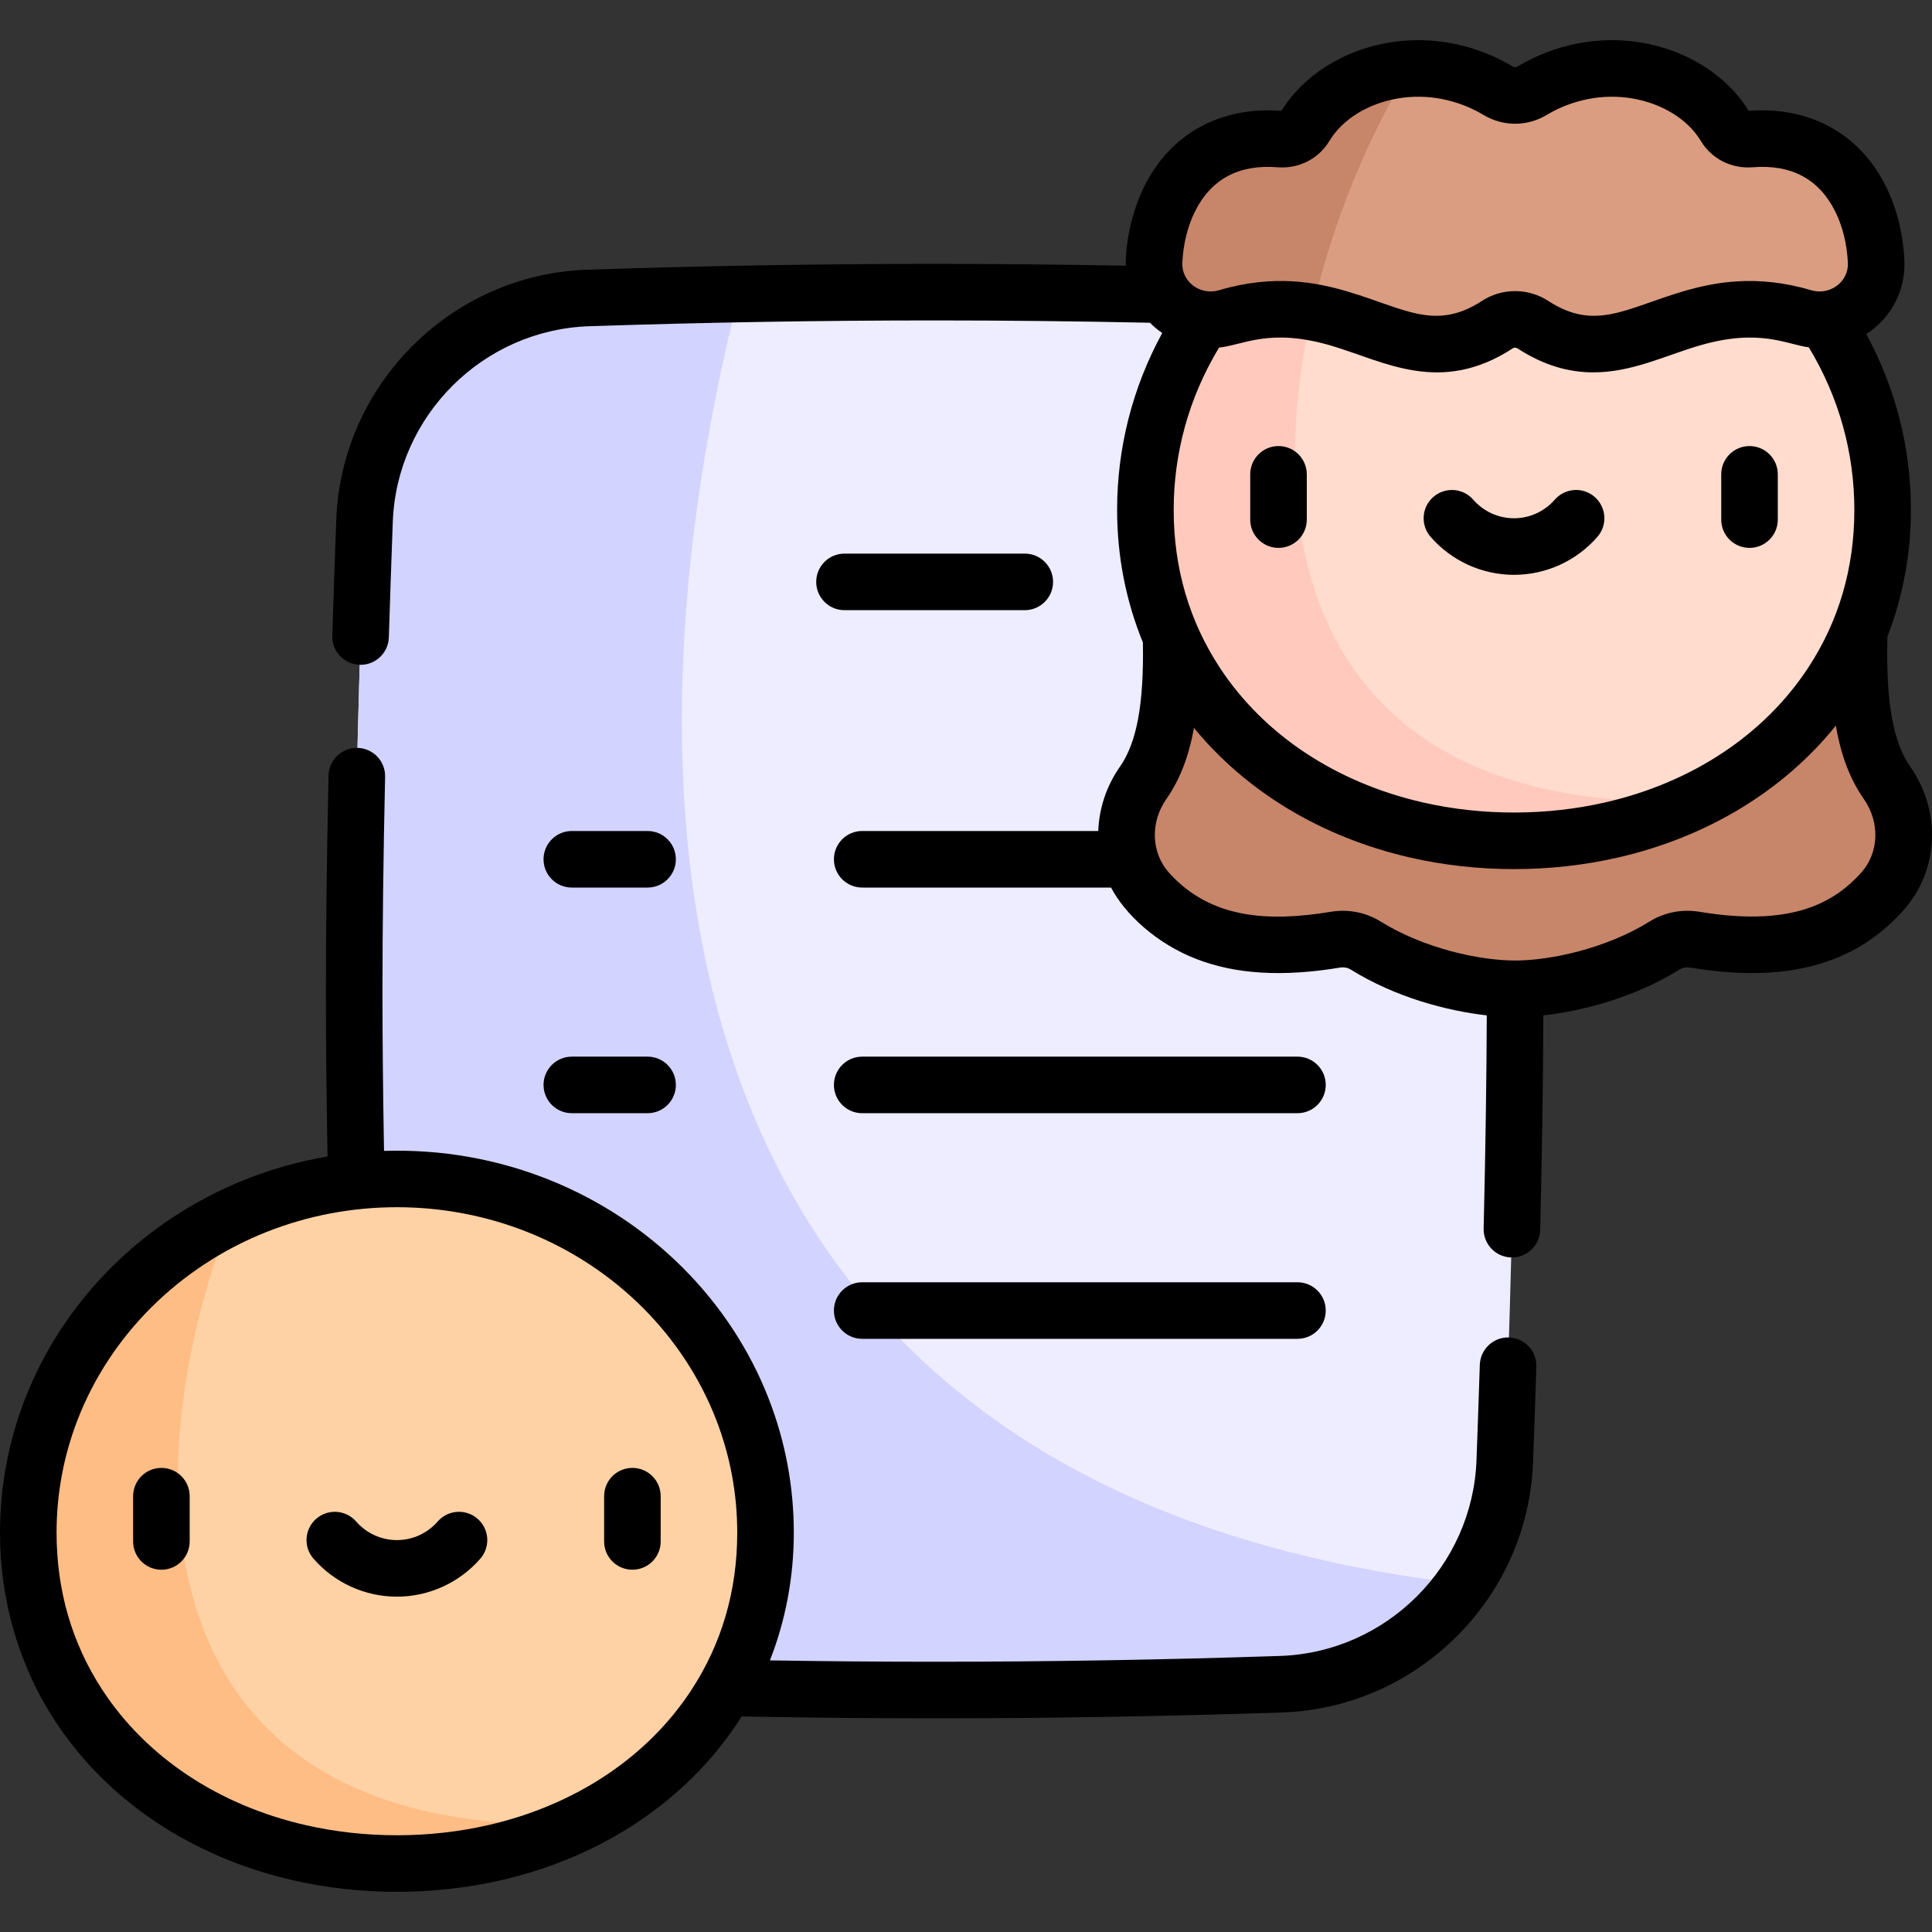
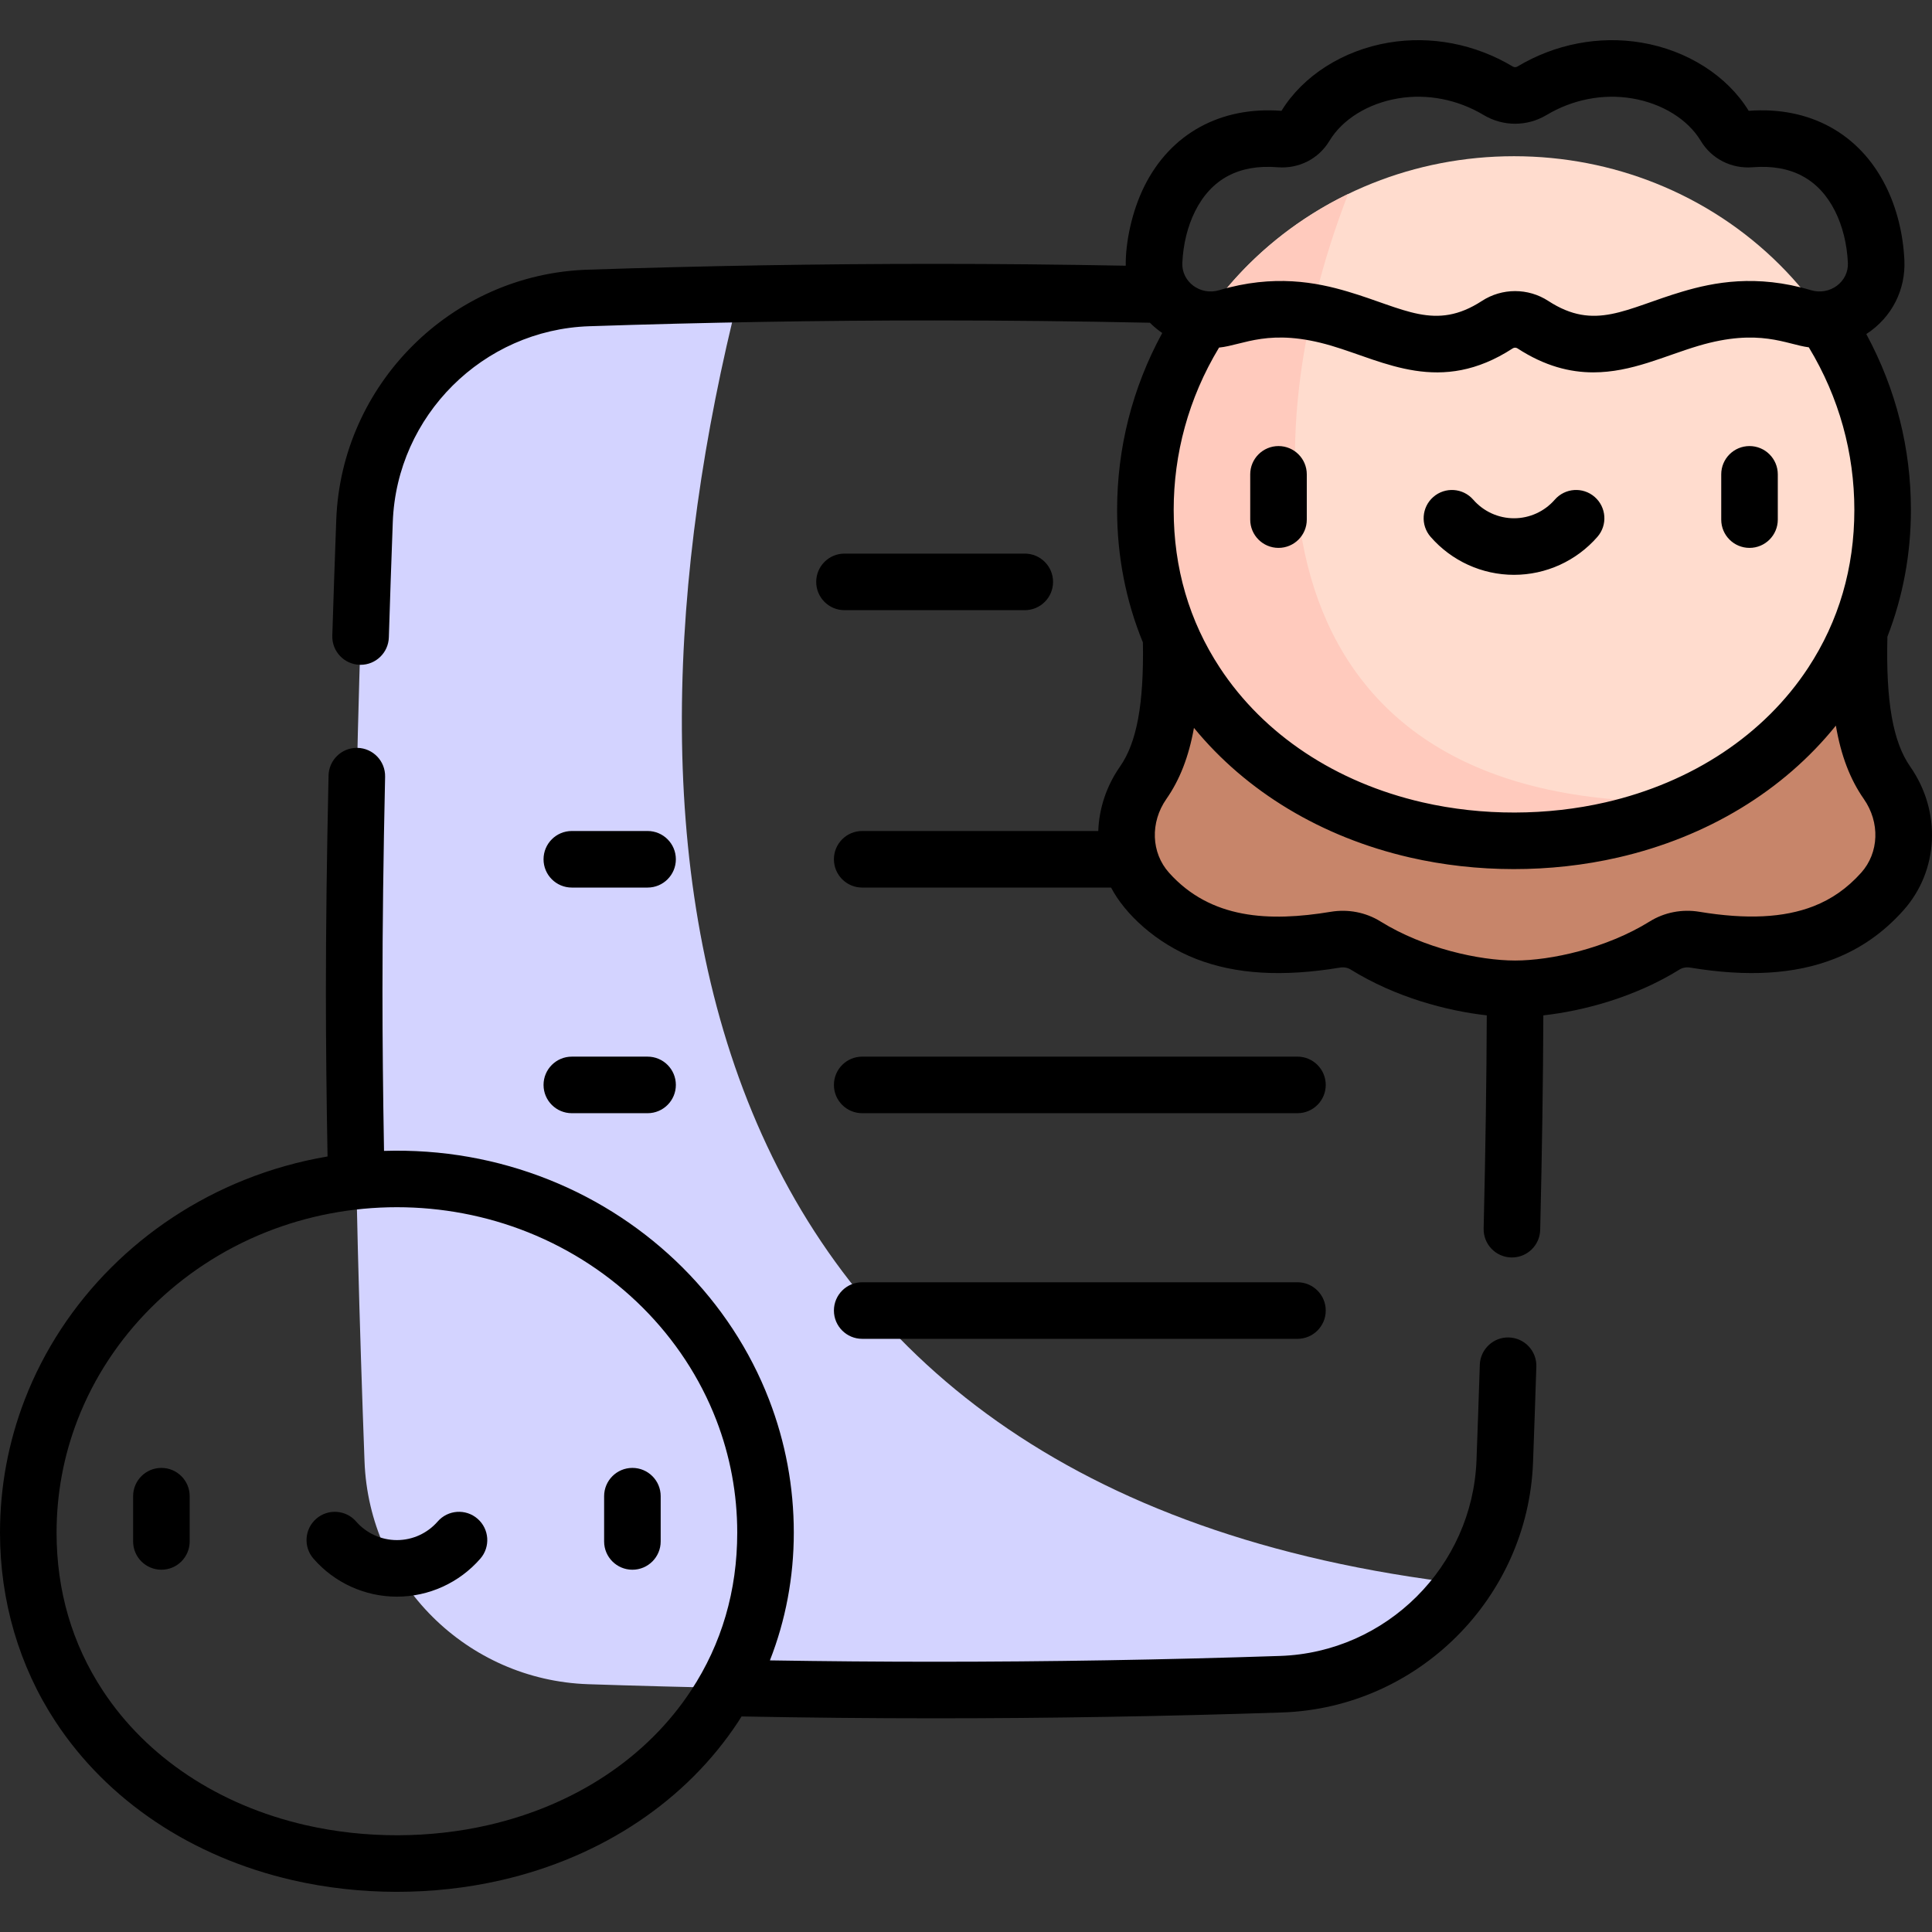
<svg xmlns="http://www.w3.org/2000/svg" id="Capa_1" enable-background="new 0 0 512.31 512.31" height="512" viewBox="0 0 512.31 512.31" width="512">
  <rect x="0" y="0" width="512.31" height="512.31" fill="#333333" stroke="none" />
  <g>
-     <path d="m93.918 262.807c0 21.772.395 45.402.967 68.185.505 20.112 1.146 39.566 1.775 56.5 1.196 32.223 27.1 58.035 59.327 59.11 24.95.832 56.598 1.544 91.852 1.544s66.902-.712 91.852-1.544c32.227-1.075 58.132-26.888 59.327-59.11.628-16.934 1.27-36.387 1.775-56.5.572-22.784.967-46.413.967-68.185s-.395-45.402-.967-68.185c-.504-20.113-1.146-39.566-1.775-56.5-1.196-32.223-27.1-58.036-59.327-59.11-24.95-.832-56.598-1.544-91.852-1.544s-66.902.712-91.852 1.544c-32.227 1.075-58.132 26.888-59.327 59.11-.628 16.934-1.27 36.387-1.775 56.5-.571 22.784-.967 46.413-.967 68.185z" fill="#eeecff" />
    <path d="m195.972 77.968c-14.626.278-28.076.647-39.985 1.044-32.227 1.075-58.132 26.888-59.327 59.11-.628 16.934-1.27 36.387-1.775 56.5-.572 22.784-.967 46.413-.967 68.185s.396 45.401.967 68.185c.505 20.112 1.146 39.566 1.775 56.5 1.196 32.223 27.1 58.036 59.327 59.11 24.95.832 56.598 1.544 91.852 1.544s66.902-.712 91.852-1.544c20.159-.672 37.844-11.026 48.555-26.572-209.839-24.488-229.482-195.089-192.274-342.062z" fill="#d3d3ff" />
-     <path d="m105.246 494.159c8.987 0 17.69-.996 25.956-2.895 24.757-5.689 45.585-19.482 58.326-38.891 8.557-13.036 13.465-28.605 13.465-45.954 0-11.45-2.138-22.42-6.052-32.564-9.429-24.438-29.165-44.077-54.143-54.059-11.561-4.62-24.246-7.171-37.551-7.171s-25.99 2.551-37.551 7.171c-24.978 9.982-44.714 29.621-54.143 54.059-3.915 10.143-6.053 21.114-6.053 32.563 0 17.348 4.908 32.918 13.465 45.954 12.74 19.409 33.568 33.202 58.326 38.891 8.265 1.9 16.969 2.896 25.955 2.896" fill="#fed2a4" />
-     <path d="m131.202 491.263c7.713-1.772 15.044-4.333 21.868-7.603-116.739 3.664-118.591-92.137-91.813-161.018-21.917 10.617-39.102 28.915-47.705 51.212-3.914 10.144-6.052 21.115-6.052 32.564 0 17.348 4.908 32.918 13.466 45.954 12.74 19.409 33.568 33.202 58.326 38.891 8.266 1.899 16.969 2.895 25.956 2.895s17.689-.995 25.954-2.895z" fill="#ffbd86" />
    <path d="m495.009 138.722c-.869 9.24-1.53 17.549-1.86 25.009-.901 20.388.671 34.438 7.234 43.845 6.186 8.867 5.945 20.801-1.27 28.853-4.215 4.705-9.251 8.434-15.519 10.873-8.67 3.373-19.699 4.277-34.183 1.878-2.761-.457-5.621.059-7.998 1.536-13.172 8.186-29.599 11.488-39.653 11.488s-26.481-3.302-39.653-11.488c-2.377-1.477-5.237-1.993-7.998-1.536-14.484 2.399-25.513 1.495-34.183-1.878-6.269-2.439-11.304-6.168-15.519-10.873-7.215-8.052-7.456-19.986-1.27-28.853 6.562-9.407 8.135-23.457 7.234-43.845-.33-7.46-.991-15.769-1.86-25.009z" fill="#c7856a" />
    <path d="m401.471 222.959c8.987 0 17.69-.996 25.956-2.895 24.757-5.689 45.585-19.482 58.326-38.891 8.557-13.036 13.465-28.605 13.465-45.954 0-11.45-2.138-22.42-6.052-32.564-9.43-24.438-29.166-44.078-54.144-54.059-11.561-4.62-24.246-7.171-37.551-7.171s-25.99 2.551-37.551 7.171c-24.978 9.982-44.714 29.621-54.143 54.059-3.914 10.144-6.052 21.114-6.052 32.564 0 17.348 4.909 32.918 13.465 45.954 12.74 19.409 33.568 33.202 58.326 38.891 8.265 1.899 16.968 2.895 25.955 2.895" fill="#ffdcce" />
    <path d="m427.427 220.064c7.713-1.772 15.044-4.333 21.868-7.603-116.739 3.664-118.591-92.137-91.813-161.018-21.917 10.617-39.102 28.915-47.705 51.212-3.914 10.144-6.052 21.114-6.052 32.564 0 17.348 4.908 32.918 13.466 45.954 12.74 19.409 33.568 33.202 58.325 38.891 8.266 1.899 16.969 2.895 25.956 2.895 8.986 0 17.689-.996 25.955-2.895z" fill="#ffcabd" />
-     <path d="m397.288 24.074c2.753 1.647 6.191 1.647 8.944 0 9.09-5.441 18.969-6.859 27.794-5.377 10.107 1.697 18.832 7.196 23.408 14.812 1.396 2.322 3.999 3.584 6.7 3.368 14.897-1.189 24.293 5.983 29.202 15.807 2.549 5.103 3.888 10.921 4.159 16.655.484 10.263-9.526 17.736-19.375 14.81-11.995-3.565-21.454-2.131-29.835.354-14.637 4.338-25.986 11.879-41.817 1.583-2.854-1.856-6.56-1.856-9.414 0-15.831 10.297-27.18 2.756-41.817-1.583-8.381-2.484-17.839-3.918-29.835-.354-9.849 2.927-19.859-4.546-19.375-14.81.27-5.734 1.609-11.553 4.159-16.655 4.909-9.825 14.305-16.996 29.202-15.807 2.701.216 5.304-1.046 6.7-3.368 4.576-7.616 13.301-13.115 23.408-14.812 8.823-1.482 18.702-.064 27.792 5.377z" fill="#da9d81" />
-     <path d="m325.401 84.149c8.632-2.565 15.945-2.535 22.493-1.395 5.352-23.798 14.954-46.707 25.945-64.534-1.47.083-2.922.238-4.345.477-10.107 1.697-18.832 7.196-23.408 14.812-1.396 2.322-3.999 3.584-6.7 3.368-14.897-1.189-24.293 5.983-29.202 15.807-2.549 5.103-3.888 10.921-4.159 16.655-.483 10.264 9.527 17.737 19.376 14.81z" fill="#c7856a" />
+     <path d="m397.288 24.074z" fill="#da9d81" />
    <path d="m151.631 295.189h20.087c4.143 0 7.5-3.357 7.5-7.5 0-4.142-3.357-7.5-7.5-7.5h-20.087c-4.143 0-7.5 3.358-7.5 7.5s3.357 7.5 7.5 7.5zm248.508 59.467c-4.103-.153-7.604 3.114-7.737 7.254-.286 8.862-.583 17.36-.878 25.304-1.044 28.16-23.922 50.953-52.082 51.892-30.622 1.023-61.441 1.541-91.602 1.541-14.337 0-28.985-.125-43.683-.361 4.164-10.608 6.336-22.066 6.336-33.868 0-12.127-2.205-23.992-6.555-35.265-10.148-26.3-31.419-47.559-58.358-58.323-13.691-5.47-28.408-8.116-43.748-7.648-.273-15.386-.413-29.615-.413-42.375 0-16.709.235-35.829.7-56.831.092-4.142-3.191-7.572-7.332-7.664-.057-.001-.113-.002-.169-.002-4.065 0-7.405 3.25-7.495 7.334-.467 21.112-.704 40.345-.704 57.163 0 13.186.147 27.912.437 43.856-7.509 1.273-14.845 3.33-21.944 6.166-26.939 10.765-48.209 32.023-58.357 58.323-4.35 11.274-6.555 23.139-6.555 35.266 0 18.11 5.082 35.424 14.696 50.069 13.771 20.981 36.115 35.927 62.915 42.085 17.694 4.066 37.149 4.164 55.271 0 26.799-6.157 49.143-21.104 62.915-42.084.289-.44.56-.89.841-1.335 17.215.323 34.419.493 51.202.493 30.326 0 61.314-.521 92.102-1.549 35.995-1.2 65.236-30.334 66.572-66.327.295-7.967.594-16.49.88-25.376.133-4.14-3.115-7.604-7.255-7.738zm-216.881 93.6c-11.641 17.732-30.724 30.41-53.735 35.697-15.418 3.543-32.574 3.672-48.552 0-23.013-5.287-42.096-17.965-53.735-35.697-8.12-12.367-12.236-26.444-12.236-41.838 0-10.273 1.867-20.321 5.549-29.864 8.652-22.423 26.851-40.572 49.929-49.794 22.166-8.856 47.371-8.857 69.537 0 23.079 9.222 41.277 27.371 49.93 49.794 3.682 9.543 5.549 19.591 5.549 29.864-.001 15.394-4.117 29.471-12.236 41.838zm-31.627-212.899h20.087c4.143 0 7.5-3.357 7.5-7.5s-3.357-7.5-7.5-7.5h-20.087c-4.143 0-7.5 3.357-7.5 7.5 0 4.142 3.357 7.5 7.5 7.5zm-108.833 153.888c-4.143 0-7.5 3.357-7.5 7.5v12c0 4.143 3.357 7.5 7.5 7.5s7.5-3.357 7.5-7.5v-12c0-4.142-3.358-7.5-7.5-7.5zm124.897 0c-4.143 0-7.5 3.357-7.5 7.5v12c0 4.143 3.357 7.5 7.5 7.5s7.5-3.357 7.5-7.5v-12c0-4.142-3.357-7.5-7.5-7.5zm-41.056 13.489c-3.122-2.722-7.86-2.397-10.582.727-2.729 3.132-6.67 4.928-10.811 4.928s-8.081-1.796-10.81-4.927c-2.721-3.124-7.459-3.448-10.581-.728-3.123 2.721-3.449 7.459-.728 10.581 5.578 6.402 13.64 10.073 22.118 10.073s16.54-3.671 22.119-10.072c2.722-3.123 2.398-7.861-.725-10.582zm337.281-257.451c4.143 0 7.5-3.357 7.5-7.5v-12c0-4.143-3.357-7.5-7.5-7.5s-7.5 3.357-7.5 7.5v12c0 4.143 3.357 7.5 7.5 7.5zm-62.449 7.144c8.478 0 16.539-3.672 22.119-10.073 2.721-3.122 2.396-7.86-.727-10.582s-7.86-2.396-10.582.727c-2.729 3.132-6.67 4.929-10.81 4.929-4.141 0-8.08-1.796-10.81-4.928-2.721-3.124-7.459-3.448-10.581-.728-3.123 2.721-3.449 7.459-.727 10.581 5.578 6.402 13.64 10.074 22.118 10.074zm-62.449-7.144c4.143 0 7.5-3.357 7.5-7.5v-12c0-4.143-3.357-7.5-7.5-7.5-4.142 0-7.5 3.357-7.5 7.5v12c0 4.143 3.358 7.5 7.5 7.5zm5.026 134.906h-115.418c-4.143 0-7.5 3.358-7.5 7.5 0 4.143 3.357 7.5 7.5 7.5h115.418c4.143 0 7.5-3.357 7.5-7.5s-3.358-7.5-7.5-7.5zm162.486-76.905c-4.596-6.588-6.469-17.257-6.051-34.455 4.099-10.535 6.235-21.904 6.235-33.61 0-16.226-3.914-31.987-11.829-46.633 6.894-4.492 10.461-11.882 10.096-19.601-.332-7.053-2.041-13.85-4.941-19.653-6.951-13.914-20.183-21.175-36.339-19.944-5.706-9.3-16.311-16.052-28.438-18.088-11.227-1.884-22.908.366-32.887 6.338-.383.228-.858.229-1.241 0-9.977-5.972-21.659-8.223-32.888-6.338-12.126 2.036-22.731 8.789-28.438 18.088-16.16-1.226-29.387 6.03-36.338 19.943-3.39 6.784-5.062 15.165-4.96 21.128-17.07-.317-34.077-.491-50.676-.491-30.311 0-61.298.521-92.102 1.548-35.994 1.201-65.235 30.336-66.572 66.328-.389 10.493-.741 20.826-1.048 30.711-.129 4.14 3.123 7.601 7.264 7.729.079.003.158.004.236.004 4.035 0 7.366-3.207 7.492-7.268.306-9.854.657-20.157 1.046-30.619 1.045-28.159 23.923-50.953 52.082-51.893 30.639-1.022 61.458-1.54 91.602-1.54 18.674 0 37.861.211 57.08.612 1.049 1.052 2.11 1.927 3.268 2.72-7.978 14.647-11.963 30.628-11.963 46.919 0 12.274 2.341 24.179 6.839 35.138.275 16.32-1.607 26.521-6.077 32.927-3.645 5.225-5.551 11.164-5.757 17.072h-62.6c-4.143 0-7.5 3.357-7.5 7.5s3.357 7.5 7.5 7.5h65.992c3.635 6.954 11.882 14.771 22.585 18.934 10.435 4.061 22.907 4.809 38.13 2.287 1.002-.165 2.026.02 2.811.507 11.885 7.387 25.575 10.984 36.101 12.16-.058 16.753-.336 35.727-.83 56.523-.099 4.141 3.179 7.577 7.32 7.676.061.001.12.002.182.002 4.059 0 7.397-3.242 7.494-7.322.497-20.916.776-40.008.834-56.876 10.528-1.173 24.229-4.771 36.122-12.162.786-.489 1.815-.673 2.814-.507 15.222 2.518 27.693 1.772 38.127-2.287 7.092-2.759 13.105-6.965 18.387-12.858 9.418-10.51 10.173-26.198 1.836-38.149zm-189.639-147.249c4.282-8.569 11.646-12.512 21.895-11.682 5.626.445 10.869-2.228 13.726-6.982 3.44-5.724 10.251-9.94 18.221-11.278 7.72-1.295 15.779.273 22.701 4.416 5.136 3.073 11.514 3.071 16.648 0 6.922-4.143 14.985-5.71 22.7-4.416 7.97 1.339 14.781 5.555 18.222 11.281 2.858 4.753 8.127 7.421 13.725 6.979 10.244-.828 17.613 3.112 21.895 11.683 1.974 3.95 3.142 8.673 3.377 13.656.238 5.061-4.795 8.744-9.747 7.268-14.568-4.33-25.879-2.086-34.103.353-15.076 4.466-23.197 10.55-35.597 2.485-2.672-1.738-5.733-2.606-8.797-2.606-3.061 0-6.124.869-8.796 2.606-12.404 8.065-20.535 1.978-35.597-2.485-8.225-2.439-19.533-4.683-34.103-.353-4.951 1.477-9.985-2.206-9.747-7.268.235-4.983 1.403-9.706 3.377-13.657zm6.361 36.133c6.455-.625 13.348-5.365 29.849-.474 14.104 4.183 28.848 13.161 48.037.679.371-.24.865-.24 1.236 0 7.272 4.73 13.935 6.368 20.124 6.368 10.17-.001 18.858-4.361 27.914-7.047 16.134-4.779 23.312-.333 29.228.405 8.083 13.358 12.074 28.11 12.074 43.121 0 15.393-4.116 29.469-12.235 41.838-11.64 17.732-30.724 30.41-53.735 35.697-15.449 3.55-32.607 3.665-48.552 0-23.013-5.287-42.096-17.965-53.735-35.698-8.119-12.366-12.235-26.442-12.235-41.837-.001-14.78 3.87-29.536 12.03-43.052zm170.271 139.255c-3.671 4.097-7.81 7.004-12.653 8.889-7.854 3.056-17.749 3.536-30.235 1.469-4.611-.767-9.292.145-13.185 2.563-11.513 7.155-26.223 10.358-35.693 10.358-9.472 0-24.182-3.203-35.695-10.359-3.893-2.417-8.574-3.325-13.182-2.563-16.366 2.712-31.865 1.948-42.891-10.357-4.75-5.301-5.039-13.343-.704-19.557 3.54-5.074 5.927-11.141 7.313-18.855 13.864 16.924 33.851 28.989 57.234 34.362 17.73 4.075 37.185 4.156 55.271 0 23.654-5.436 43.828-17.726 57.71-34.962 1.373 8.012 3.796 14.267 7.415 19.455 4.334 6.214 4.045 14.256-.705 19.557zm-149.479 108.597h-115.418c-4.143 0-7.5 3.357-7.5 7.5s3.357 7.5 7.5 7.5h115.418c4.143 0 7.5-3.357 7.5-7.5s-3.358-7.5-7.5-7.5zm-72.306-178.219c4.143 0 7.5-3.357 7.5-7.5s-3.357-7.5-7.5-7.5h-47.807c-4.143 0-7.5 3.357-7.5 7.5s3.357 7.5 7.5 7.5z" />
  </g>
</svg>